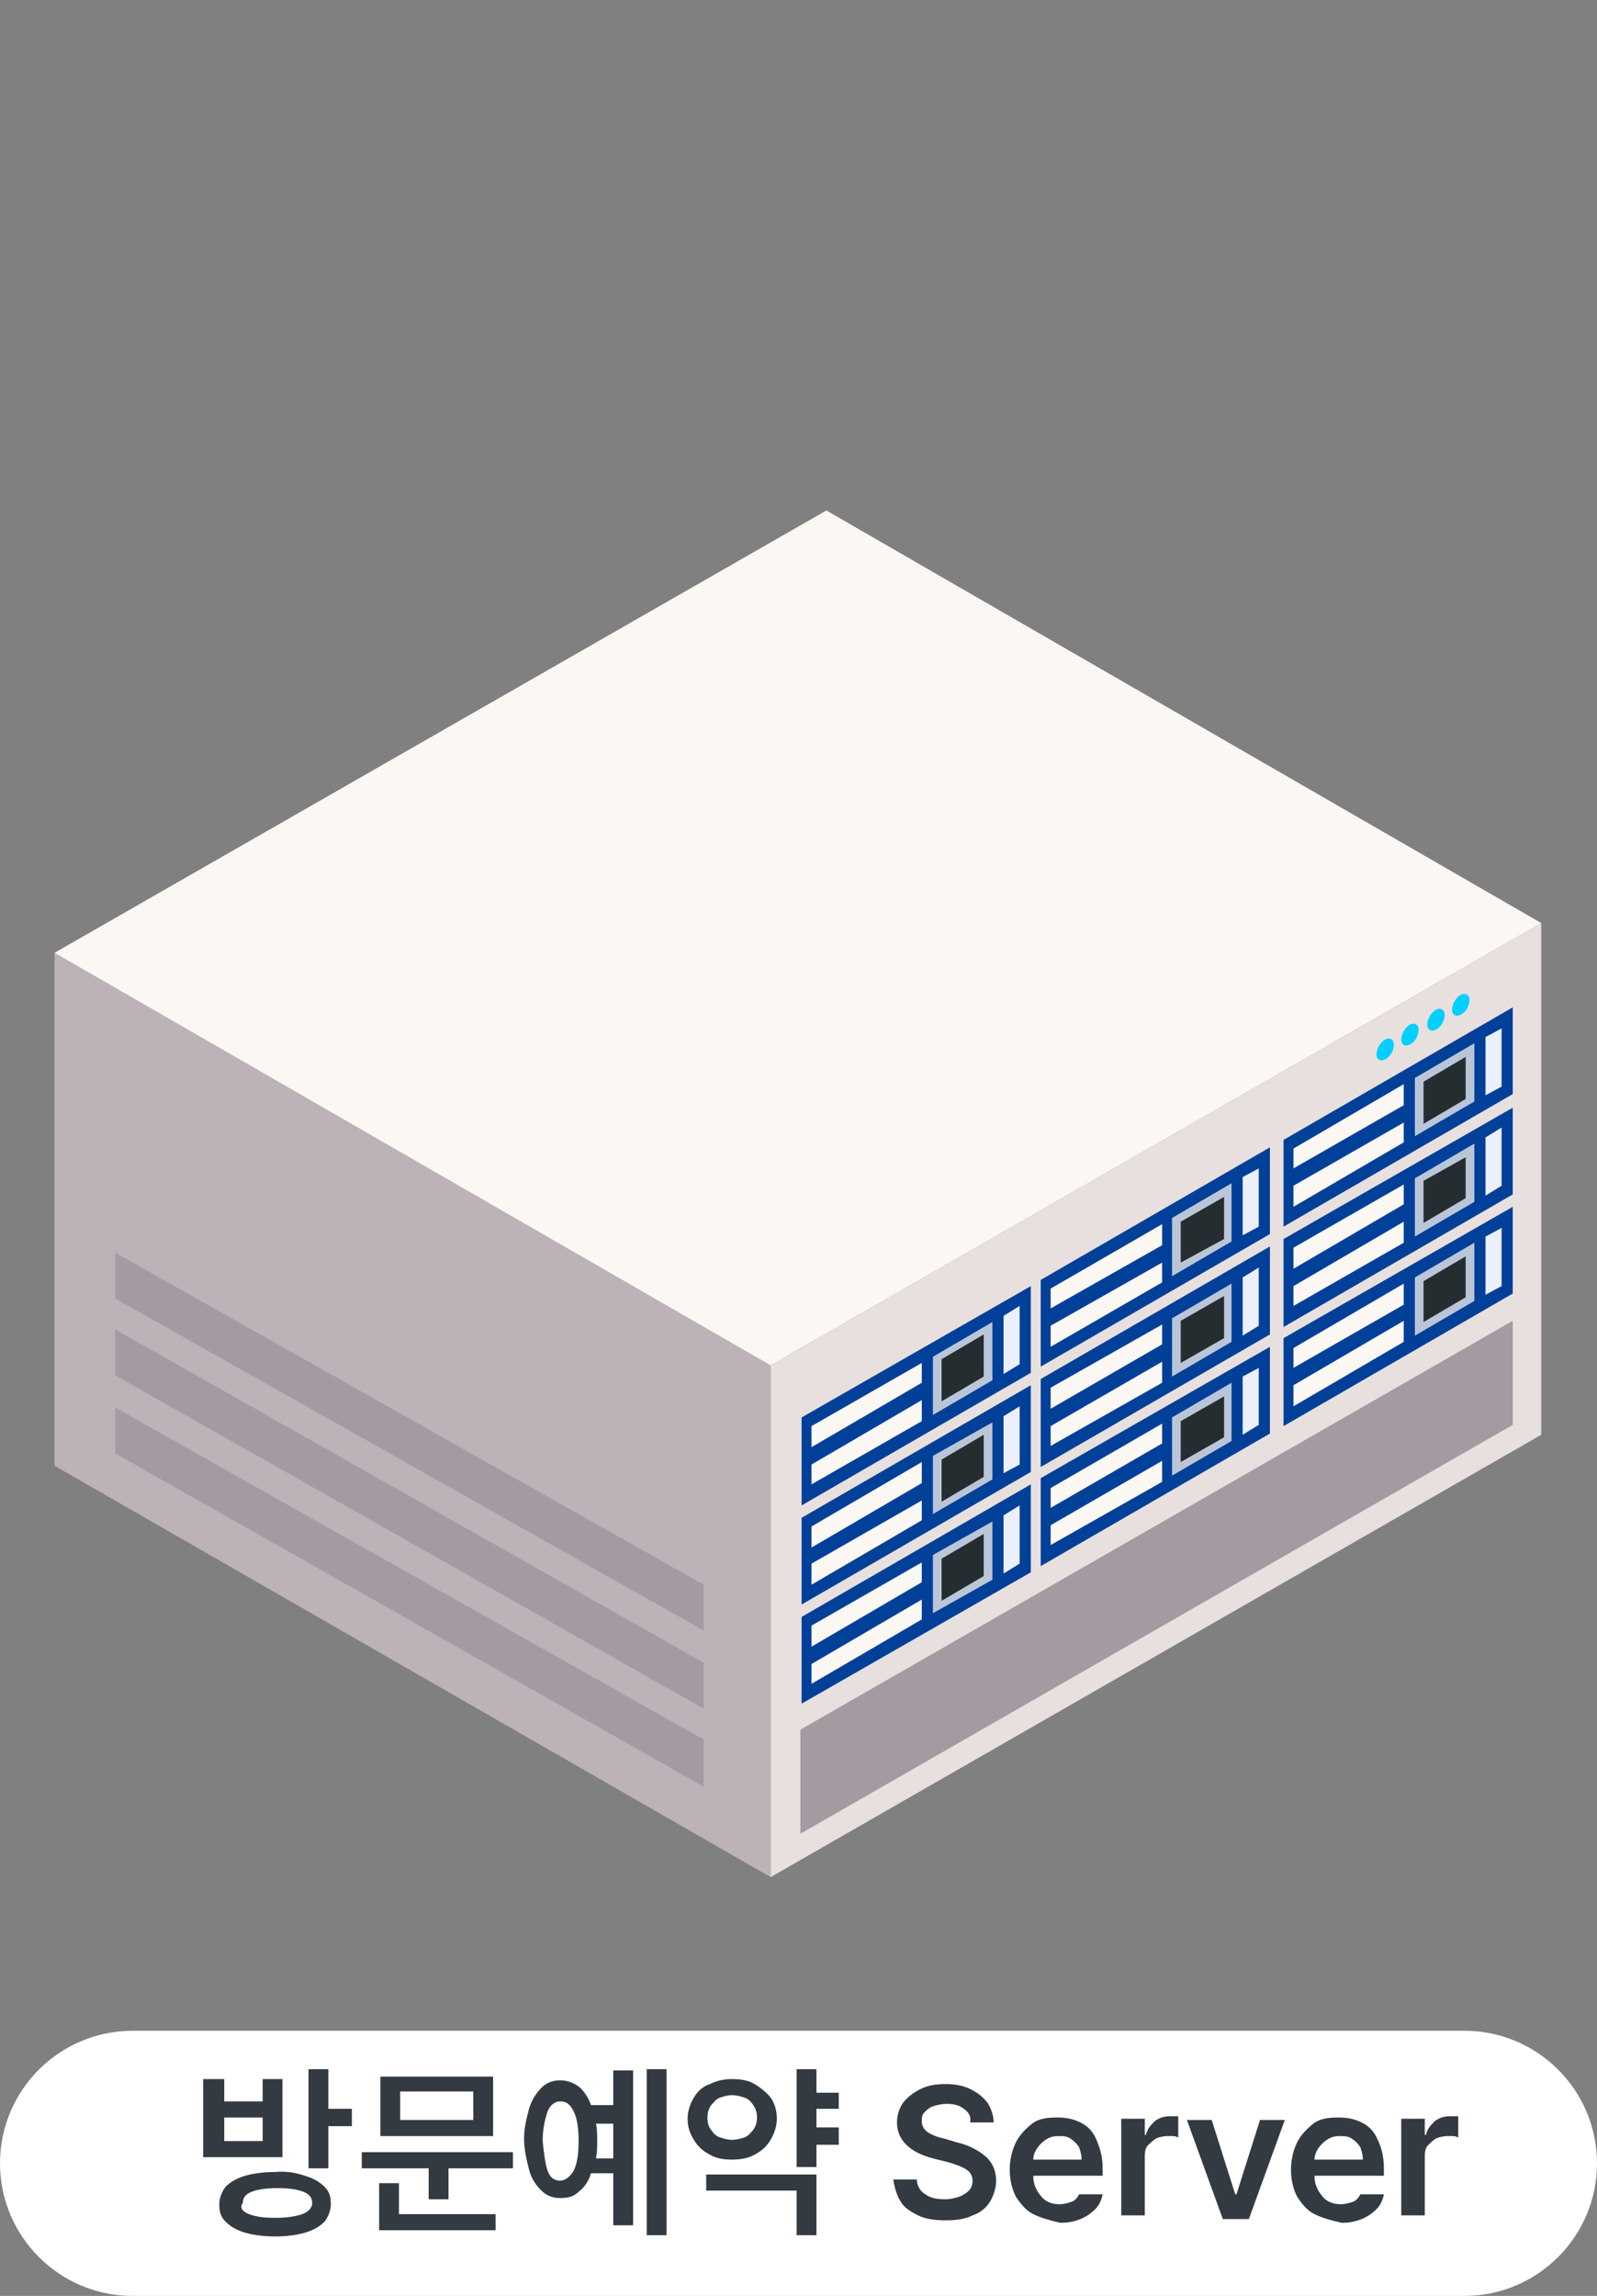
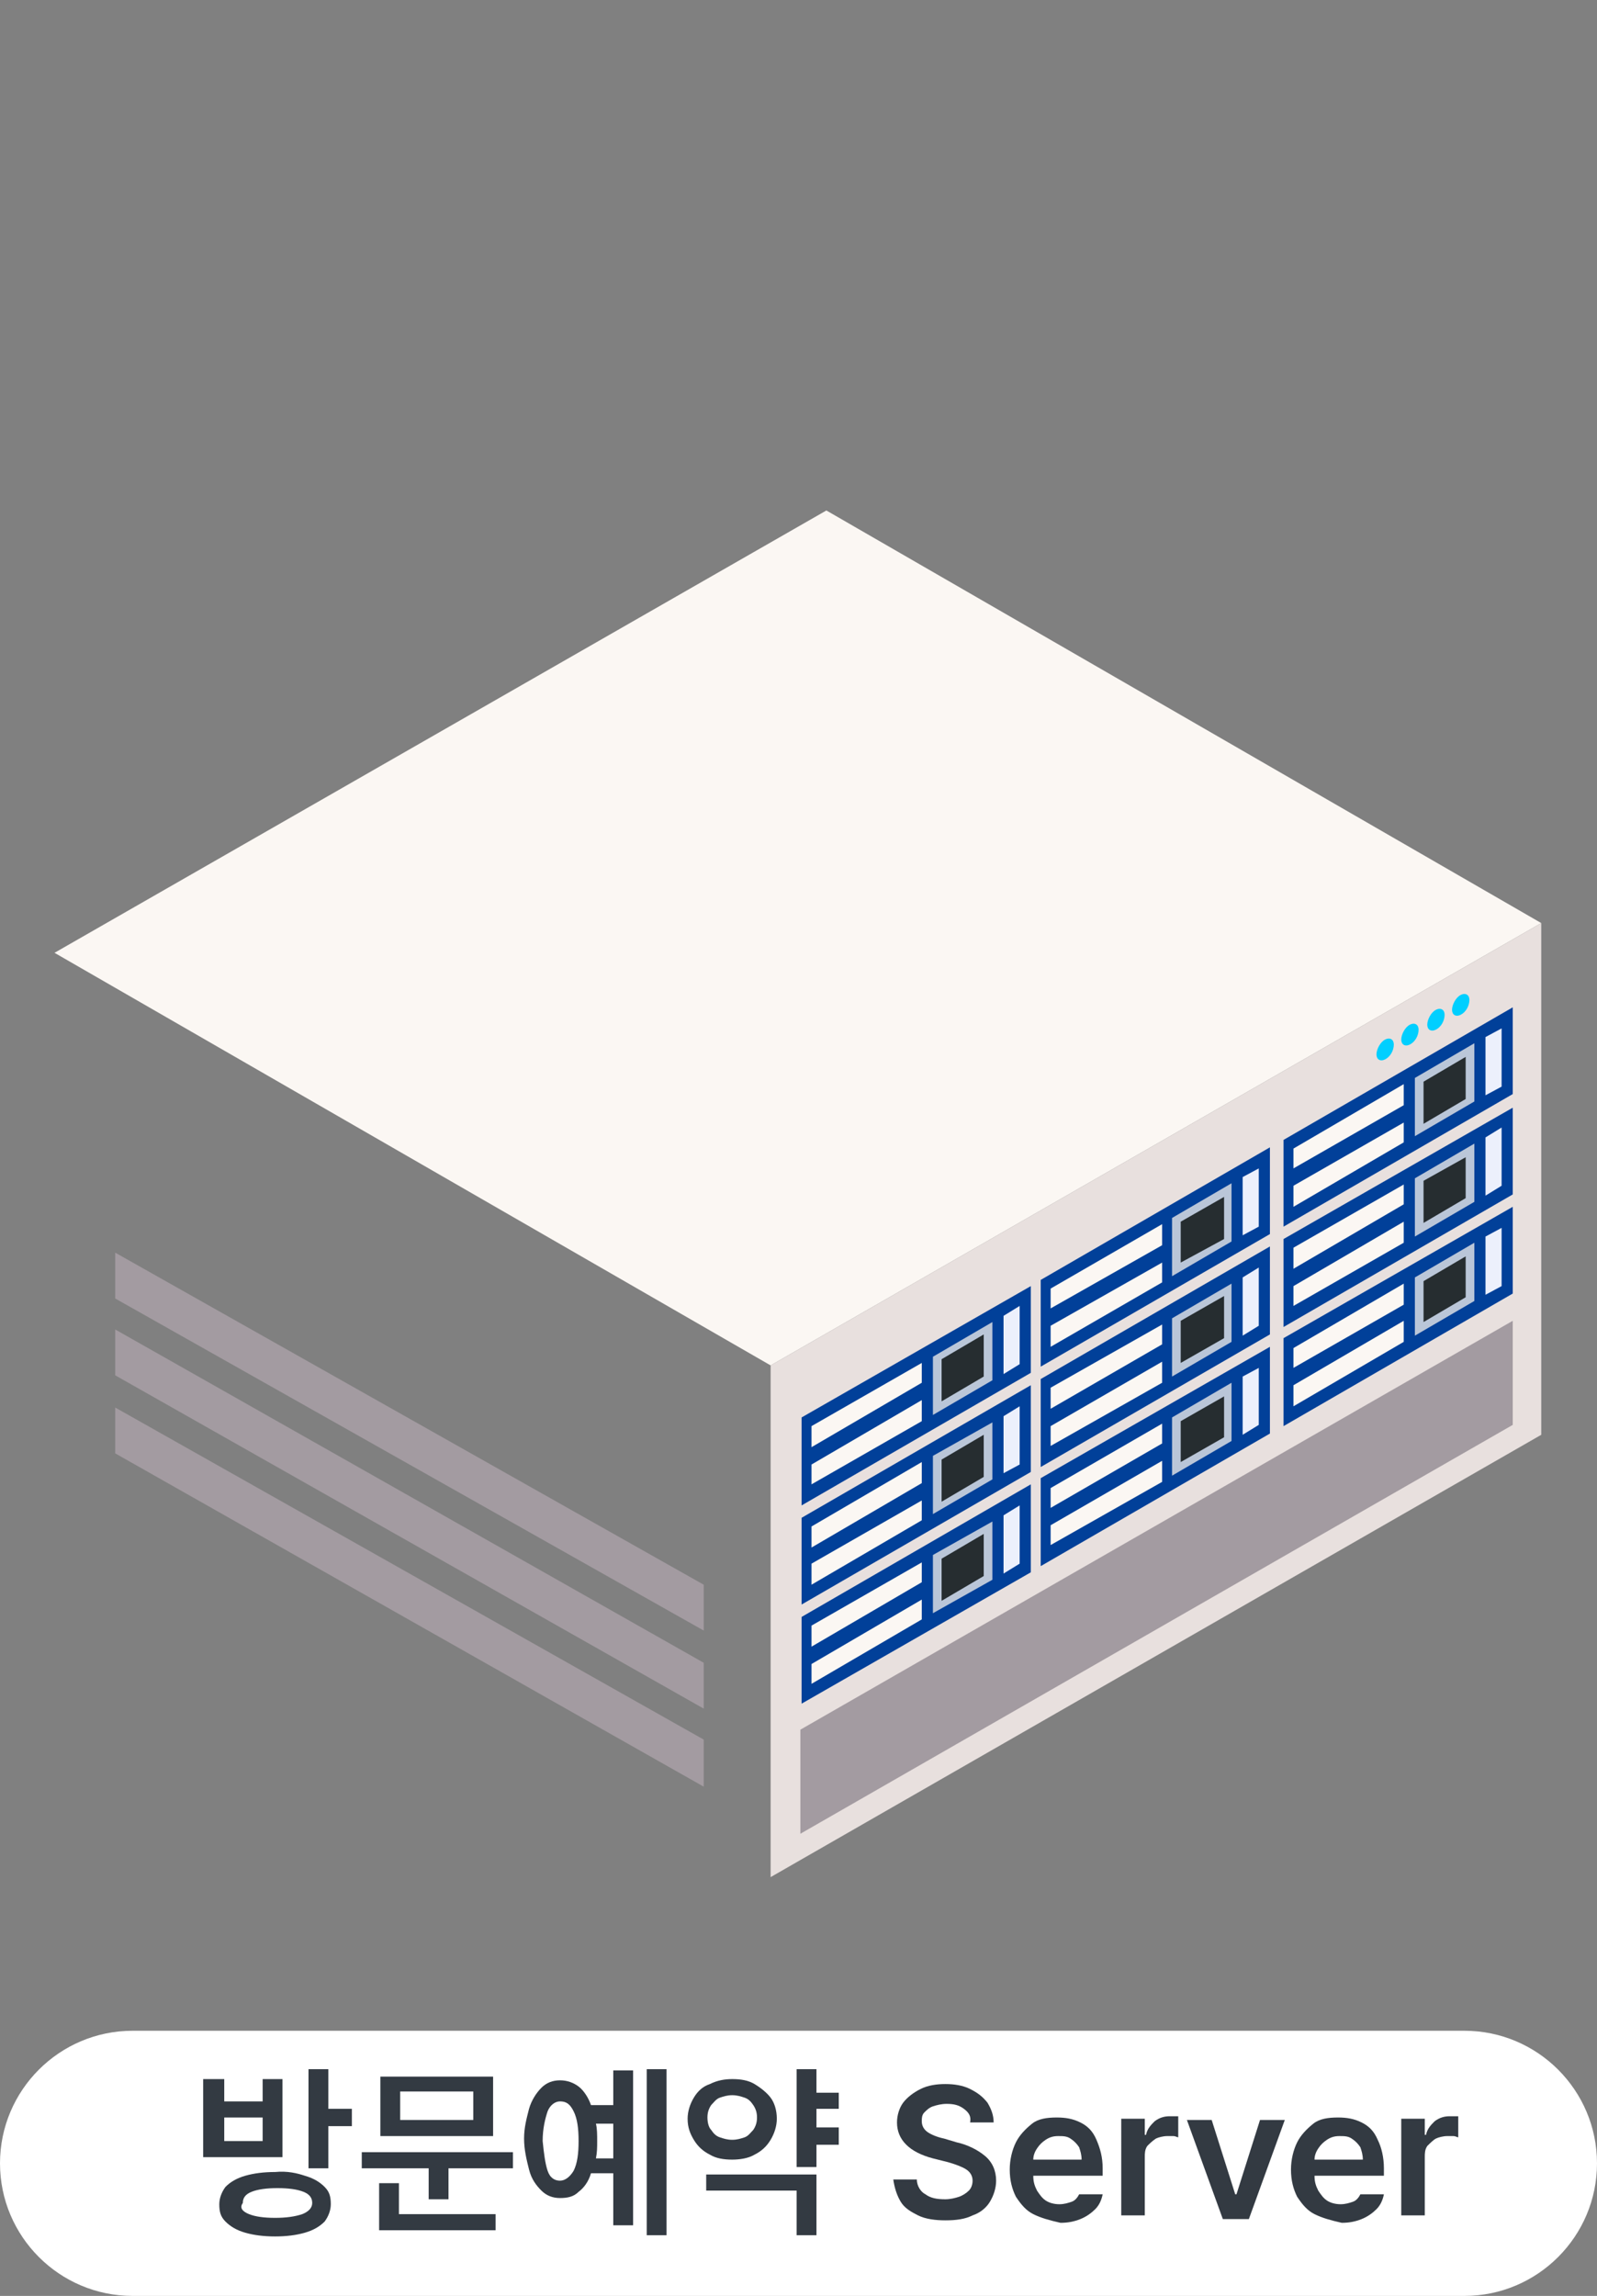
<svg xmlns="http://www.w3.org/2000/svg" version="1.1" id="레이어_1" x="0px" y="0px" width="128.9px" height="185.3px" viewBox="0 0 128.9 185.3" style="enable-background:new 0 0 128.9 185.3;" xml:space="preserve">
  <rect x="0" y="0" width="128.9" height="185.3" fill="#808080" stroke="none" />
  <style type="text/css">
	.st0{fill:#FFFFFF;}
	.st1{enable-background:new    ;}
	.st2{fill:#333A42;}
	.st3{fill:#BCB2B7;}
	.st4{fill:#FBF7F3;}
	.st5{fill:#E8E0DE;}
	.st6{fill:#014099;}
	.st7{fill:#A39BA1;}
	.st8{fill:#BAC6D8;}
	.st9{fill:#262D30;}
	.st10{fill:#ECF0FC;}
	.st11{fill:#00CFFF;}
</style>
  <g>
    <path class="st0" d="M118.2,185.3H10.7c-5.9,0-10.7-4.8-10.7-10.7l0,0c0-5.9,4.8-10.7,10.7-10.7h107.5c5.9,0,10.7,4.8,10.7,10.7   l0,0C128.9,180.5,124.1,185.3,118.2,185.3z" />
    <g>
      <g class="st1">
        <path class="st2" d="M16.5,167.8h1.6v1.8h3.1v-1.8h1.6v6.3h-6.4V167.8z M24.6,175.6c0.7,0.2,1.2,0.5,1.6,0.9     c0.4,0.4,0.5,0.8,0.5,1.4c0,0.5-0.2,1-0.5,1.4c-0.4,0.4-0.9,0.7-1.6,0.9c-0.7,0.2-1.5,0.3-2.4,0.3c-0.9,0-1.7-0.1-2.4-0.3     c-0.7-0.2-1.2-0.5-1.6-0.9c-0.4-0.4-0.5-0.8-0.5-1.4c0-0.5,0.2-1,0.5-1.4c0.4-0.4,0.9-0.7,1.6-0.9c0.7-0.2,1.5-0.3,2.4-0.3     C23.2,175.2,24,175.4,24.6,175.6z M21.2,172.8v-1.9h-3.1v1.9H21.2z M20.1,178.7c0.5,0.2,1.2,0.3,2.1,0.3c0.9,0,1.6-0.1,2.2-0.3     c0.5-0.2,0.8-0.5,0.8-0.9c0-0.4-0.2-0.7-0.7-0.9c-0.5-0.2-1.2-0.3-2.1-0.3c-0.9,0-1.6,0.1-2.1,0.3c-0.5,0.2-0.7,0.5-0.7,0.9     C19.3,178.2,19.6,178.5,20.1,178.7z M24.9,167h1.6v3.2h1.9v1.4h-1.9v3.4h-1.6V167z" />
        <path class="st2" d="M41.4,175h-5.2v2.5h-1.6V175h-5.4v-1.3h12.2V175z M30.6,176.2h1.6v2.5H40v1.3h-9.4V176.2z M30.7,167.6h9.1     v4.8h-9.1V167.6z M38.2,171.1v-2.3h-5.9v2.3H38.2z" />
        <path class="st2" d="M42.7,170.2c0.2-0.7,0.6-1.3,1-1.7c0.4-0.4,0.9-0.6,1.5-0.6c0.6,0,1.1,0.2,1.5,0.5s0.8,0.9,1,1.5h1.8v-2.8     h1.6v12.5h-1.6v-4.2h-1.8c-0.2,0.7-0.6,1.2-1,1.5c-0.4,0.4-0.9,0.5-1.5,0.5c-0.6,0-1.1-0.2-1.5-0.6c-0.4-0.4-0.8-0.9-1-1.7     s-0.4-1.6-0.4-2.5S42.5,171,42.7,170.2z M44.2,175.2c0.2,0.6,0.6,0.8,1,0.8c0.4,0,0.8-0.3,1.1-0.8c0.3-0.6,0.4-1.4,0.4-2.4     c0-1-0.1-1.8-0.4-2.4s-0.6-0.8-1.1-0.8c-0.4,0-0.8,0.3-1,0.8c-0.2,0.6-0.4,1.4-0.4,2.4C43.9,173.8,44,174.6,44.2,175.2z      M48.2,172.8c0,0.5,0,0.9-0.1,1.4h1.4v-2.8h-1.4C48.2,171.8,48.2,172.3,48.2,172.8z M53.8,180.4h-1.6V167h1.6V180.4z" />
        <path class="st2" d="M56,169.3c0.3-0.5,0.7-0.9,1.3-1.1c0.6-0.3,1.2-0.4,1.8-0.4c0.7,0,1.3,0.1,1.8,0.4c0.5,0.3,1,0.7,1.3,1.1     s0.5,1,0.5,1.7c0,0.6-0.2,1.2-0.5,1.7s-0.7,0.9-1.3,1.2c-0.5,0.3-1.2,0.4-1.8,0.4c-0.7,0-1.3-0.1-1.8-0.4c-0.6-0.3-1-0.7-1.3-1.2     c-0.3-0.5-0.5-1-0.5-1.7C55.5,170.4,55.7,169.8,56,169.3z M57,175.5h8.9v4.9h-1.6v-3.6H57V175.5z M57.4,171.9     c0.2,0.3,0.4,0.5,0.7,0.6c0.3,0.1,0.6,0.2,1,0.2c0.4,0,0.7-0.1,1-0.2c0.3-0.1,0.5-0.4,0.7-0.6c0.2-0.3,0.3-0.6,0.3-1     c0-0.4-0.1-0.7-0.3-1c-0.2-0.3-0.4-0.5-0.7-0.6s-0.6-0.2-1-0.2c-0.4,0-0.7,0.1-1,0.2s-0.5,0.4-0.7,0.6c-0.2,0.3-0.3,0.6-0.3,1     C57.1,171.3,57.2,171.7,57.4,171.9z M67.7,170.2h-1.8v1.5h1.8v1.4h-1.8v1.8h-1.6V167h1.6v1.9h1.8V170.2z" />
        <path class="st2" d="M77.8,170.2c-0.4-0.3-0.8-0.4-1.4-0.4c-0.4,0-0.8,0.1-1.1,0.2c-0.3,0.1-0.5,0.3-0.7,0.5     c-0.2,0.2-0.2,0.5-0.2,0.7c0,0.4,0.2,0.7,0.5,0.9s0.8,0.4,1.3,0.5l1,0.3c0.9,0.2,1.7,0.6,2.3,1.1s0.9,1.2,0.9,2     c0,0.6-0.2,1.2-0.5,1.7c-0.3,0.5-0.8,0.9-1.4,1.1c-0.6,0.3-1.3,0.4-2.2,0.4c-0.8,0-1.6-0.1-2.2-0.4c-0.6-0.3-1.1-0.6-1.4-1.1     c-0.3-0.5-0.5-1.1-0.6-1.8h1.9c0,0.5,0.3,1,0.7,1.2c0.4,0.3,0.9,0.4,1.6,0.4c0.4,0,0.8-0.1,1.1-0.2s0.6-0.3,0.8-0.5     s0.3-0.5,0.3-0.8c0-0.4-0.2-0.7-0.5-0.9c-0.3-0.2-0.8-0.4-1.5-0.6l-1.2-0.3c-1.9-0.5-2.9-1.5-2.9-2.9c0-0.6,0.2-1.2,0.5-1.6     s0.8-0.8,1.4-1.1c0.6-0.3,1.3-0.4,2-0.4c0.7,0,1.4,0.1,2,0.4s1,0.6,1.4,1.1c0.3,0.5,0.5,1,0.5,1.6h-1.9     C78.4,170.8,78.2,170.5,77.8,170.2z" />
        <path class="st2" d="M83.4,178.7c-0.6-0.3-1-0.8-1.4-1.4c-0.3-0.6-0.5-1.3-0.5-2.2c0-0.8,0.2-1.6,0.5-2.2     c0.3-0.6,0.8-1.1,1.3-1.5s1.2-0.5,2-0.5c0.7,0,1.3,0.1,1.9,0.4c0.6,0.3,1,0.7,1.3,1.4s0.5,1.4,0.5,2.3v0.6h-5.6     c0,0.5,0.1,0.8,0.3,1.2c0.2,0.3,0.4,0.6,0.7,0.8s0.7,0.3,1.1,0.3c0.4,0,0.7-0.1,1-0.2s0.5-0.4,0.6-0.6H89     c-0.1,0.5-0.3,0.9-0.6,1.2c-0.3,0.3-0.7,0.6-1.2,0.8c-0.5,0.2-1,0.3-1.6,0.3C84.7,179.2,84,179,83.4,178.7z M87.3,174.3     c0-0.4-0.1-0.7-0.2-1c-0.2-0.3-0.4-0.5-0.7-0.7c-0.3-0.2-0.6-0.2-1-0.2c-0.4,0-0.7,0.1-1,0.3c-0.3,0.2-0.5,0.4-0.7,0.7     s-0.3,0.6-0.3,0.9H87.3z" />
        <path class="st2" d="M90.6,171h1.8v1.3h0.1c0.1-0.5,0.4-0.8,0.7-1.1c0.4-0.3,0.8-0.4,1.2-0.4c0.2,0,0.4,0,0.7,0v1.7     c-0.1,0-0.2-0.1-0.4-0.1c-0.2,0-0.3,0-0.5,0c-0.3,0-0.7,0.1-0.9,0.2c-0.3,0.2-0.5,0.4-0.7,0.6c-0.2,0.3-0.2,0.6-0.2,0.9v4.7h-1.9     V171z" />
        <path class="st2" d="M100.8,179.1h-2.1l-2.9-8h2l1.9,6h0.1l1.9-6h2L100.8,179.1z" />
        <path class="st2" d="M106.1,178.7c-0.6-0.3-1-0.8-1.4-1.4c-0.3-0.6-0.5-1.3-0.5-2.2c0-0.8,0.2-1.6,0.5-2.2     c0.3-0.6,0.8-1.1,1.3-1.5s1.2-0.5,2-0.5c0.7,0,1.3,0.1,1.9,0.4s1,0.7,1.3,1.4c0.3,0.6,0.5,1.4,0.5,2.3v0.6h-5.6     c0,0.5,0.1,0.8,0.3,1.2c0.2,0.3,0.4,0.6,0.7,0.8s0.7,0.3,1.1,0.3c0.4,0,0.7-0.1,1-0.2s0.5-0.4,0.6-0.6h1.9     c-0.1,0.5-0.3,0.9-0.6,1.2c-0.3,0.3-0.7,0.6-1.2,0.8c-0.5,0.2-1,0.3-1.6,0.3C107.4,179.2,106.7,179,106.1,178.7z M110,174.3     c0-0.4-0.1-0.7-0.2-1c-0.2-0.3-0.4-0.5-0.7-0.7c-0.3-0.2-0.6-0.2-1-0.2c-0.4,0-0.7,0.1-1,0.3s-0.5,0.4-0.7,0.7s-0.3,0.6-0.3,0.9     H110z" />
        <path class="st2" d="M113.2,171h1.8v1.3h0.1c0.1-0.5,0.4-0.8,0.7-1.1c0.4-0.3,0.8-0.4,1.2-0.4c0.2,0,0.4,0,0.7,0v1.7     c-0.1,0-0.2-0.1-0.4-0.1c-0.2,0-0.3,0-0.5,0c-0.3,0-0.7,0.1-0.9,0.2s-0.5,0.4-0.7,0.6c-0.2,0.3-0.2,0.6-0.2,0.9v4.7h-1.9V171z" />
      </g>
    </g>
    <g>
      <g>
-         <polygon class="st3" points="62.2,110.2 4.4,76.9 4.4,118.3 62.2,151.5    " />
        <polygon class="st4" points="124.4,74.5 66.7,41.2 4.4,76.9 62.2,110.2    " />
        <polygon class="st5" points="62.2,110.2 62.2,151.5 124.4,115.8 124.4,74.5    " />
        <g>
          <polygon class="st6" points="83.2,110.8 64.7,121.5 64.7,114.4 83.2,103.8     " />
          <polygon class="st6" points="102.5,99.6 84,110.3 84,103.3 102.5,92.6     " />
          <polygon class="st6" points="122.1,88.3 103.6,99 103.6,92 122.1,81.3     " />
          <polygon class="st6" points="83.2,118.8 64.7,129.5 64.7,122.5 83.2,111.8     " />
          <polygon class="st6" points="102.5,107.7 84,118.4 84,111.3 102.5,100.6     " />
          <polygon class="st6" points="122.1,96.4 103.6,107.1 103.6,100 122.1,89.4     " />
          <polygon class="st6" points="83.2,126.9 64.7,137.5 64.7,130.5 83.2,119.8     " />
          <polygon class="st6" points="102.5,115.7 84,126.4 84,119.3 102.5,108.7     " />
          <polygon class="st6" points="122.1,104.4 103.6,115.1 103.6,108 122.1,97.4     " />
        </g>
        <g>
          <polygon class="st7" points="56.8,140.4 9.3,113.6 9.3,117.3 56.8,144.2     " />
          <polygon class="st7" points="56.8,134.2 9.3,107.3 9.3,111 56.8,137.9     " />
          <polygon class="st7" points="56.8,127.9 9.3,101.1 9.3,104.8 56.8,131.6     " />
        </g>
        <polygon class="st7" points="64.6,139.6 64.6,148 122.1,115 122.1,106.6    " />
        <polygon class="st8" points="80.1,111.4 75.3,114.2 75.3,109.5 80.1,106.7    " />
        <polygon class="st9" points="79.4,111.1 76,113.1 76,109.7 79.4,107.7    " />
        <polygon class="st8" points="99.4,100.2 94.6,103 94.6,98.3 99.4,95.5    " />
        <polygon class="st9" points="98.8,100 95.3,101.9 95.3,98.6 98.8,96.6    " />
        <polygon class="st8" points="119,88.9 114.2,91.7 114.2,87 119,84.2    " />
        <polygon class="st9" points="118.3,88.7 114.9,90.7 114.9,87.3 118.3,85.3    " />
        <polygon class="st8" points="80.1,119.4 75.3,122.2 75.3,117.5 80.1,114.8    " />
        <polygon class="st9" points="79.4,119.2 76,121.2 76,117.8 79.4,115.8    " />
        <polygon class="st8" points="99.4,108.3 94.6,111.1 94.6,106.4 99.4,103.6    " />
        <polygon class="st9" points="98.8,108 95.3,110 95.3,106.6 98.8,104.6    " />
        <polygon class="st8" points="119,97 114.2,99.8 114.2,95.1 119,92.3    " />
        <polygon class="st9" points="118.3,96.7 114.9,98.7 114.9,95.3 118.3,93.4    " />
        <polygon class="st8" points="80.1,127.5 75.3,130.2 75.3,125.5 80.1,122.8    " />
        <polygon class="st9" points="79.4,127.2 76,129.2 76,125.8 79.4,123.8    " />
        <polygon class="st8" points="99.4,116.3 94.6,119.1 94.6,114.4 99.4,111.6    " />
        <polygon class="st9" points="98.8,116 95.3,118 95.3,114.7 98.8,112.7    " />
        <polygon class="st8" points="119,105 114.2,107.8 114.2,103.1 119,100.3    " />
        <polygon class="st9" points="118.3,104.7 114.9,106.7 114.9,103.4 118.3,101.4    " />
        <g>
          <g>
            <polygon class="st10" points="101.6,107 100.3,107.8 100.3,103.1 101.6,102.3      " />
            <g>
              <polygon class="st10" points="82.3,110.1 81,110.9 81,106.2 82.3,105.4       " />
              <polygon class="st10" points="101.6,99 100.3,99.7 100.3,95 101.6,94.3       " />
              <polygon class="st10" points="121.2,87.7 119.9,88.4 119.9,83.7 121.2,83       " />
              <polygon class="st10" points="82.3,118.2 81,118.9 81,114.3 82.3,113.5       " />
              <polygon class="st10" points="121.2,95.7 119.9,96.5 119.9,91.8 121.2,91       " />
              <polygon class="st10" points="82.3,126.2 81,127 81,122.3 82.3,121.5       " />
              <polygon class="st10" points="101.6,115 100.3,115.8 100.3,111.1 101.6,110.4       " />
              <polygon class="st10" points="121.2,103.8 119.9,104.5 119.9,99.8 121.2,99.1       " />
            </g>
          </g>
        </g>
        <g>
          <g>
            <polygon class="st4" points="74.4,111.6 65.5,116.8 65.5,115.1 74.4,110      " />
            <polygon class="st4" points="74.4,114.7 65.5,119.8 65.5,118.2 74.4,113      " />
            <polygon class="st4" points="93.8,100.5 84.8,105.6 84.8,104 93.8,98.8      " />
            <polygon class="st4" points="93.8,103.5 84.8,108.7 84.8,107 93.8,101.9      " />
            <polygon class="st4" points="113.3,89.2 104.4,94.3 104.4,92.7 113.3,87.5      " />
            <polygon class="st4" points="113.3,92.2 104.4,97.4 104.4,95.7 113.3,90.6      " />
            <polygon class="st4" points="74.4,119.7 65.5,124.9 65.5,123.2 74.4,118      " />
            <polygon class="st4" points="74.4,122.7 65.5,127.9 65.5,126.2 74.4,121.1      " />
            <polygon class="st4" points="93.8,108.5 84.8,113.7 84.8,112 93.8,106.9      " />
            <polygon class="st4" points="93.8,111.6 84.8,116.7 84.8,115.1 93.8,109.9      " />
            <polygon class="st4" points="113.3,97.2 104.4,102.4 104.4,100.7 113.3,95.6      " />
            <polygon class="st4" points="113.3,100.3 104.4,105.4 104.4,103.8 113.3,98.6      " />
            <polygon class="st4" points="74.4,127.7 65.5,132.9 65.5,131.2 74.4,126.1      " />
            <polygon class="st4" points="74.4,130.7 65.5,135.9 65.5,134.3 74.4,129.1      " />
            <polygon class="st4" points="93.8,116.5 84.8,121.7 84.8,120.1 93.8,114.9      " />
            <polygon class="st4" points="93.8,119.6 84.8,124.7 84.8,123.1 93.8,117.9      " />
            <polygon class="st4" points="113.3,105.3 104.4,110.4 104.4,108.8 113.3,103.6      " />
            <polygon class="st4" points="113.3,108.3 104.4,113.5 104.4,111.8 113.3,106.6      " />
          </g>
        </g>
        <g>
          <path class="st11" d="M117.9,80.3c0.4-0.2,0.7,0,0.7,0.4c0,0.5-0.3,1-0.7,1.2c-0.4,0.2-0.7,0-0.7-0.4      C117.2,81.1,117.5,80.5,117.9,80.3z" />
          <path class="st11" d="M115.9,81.5c0.4-0.2,0.7,0,0.7,0.4c0,0.5-0.3,1-0.7,1.2c-0.4,0.2-0.7,0-0.7-0.4      C115.2,82.3,115.5,81.7,115.9,81.5z" />
          <path class="st11" d="M113.8,82.7c0.4-0.2,0.7,0,0.7,0.4c0,0.5-0.3,1-0.7,1.2c-0.4,0.2-0.7,0-0.7-0.4      C113.1,83.5,113.4,82.9,113.8,82.7z" />
          <path class="st11" d="M111.8,83.9c0.4-0.2,0.7,0,0.7,0.4c0,0.5-0.3,1-0.7,1.2c-0.4,0.2-0.7,0-0.7-0.4S111.4,84.1,111.8,83.9z" />
        </g>
      </g>
    </g>
  </g>
</svg>